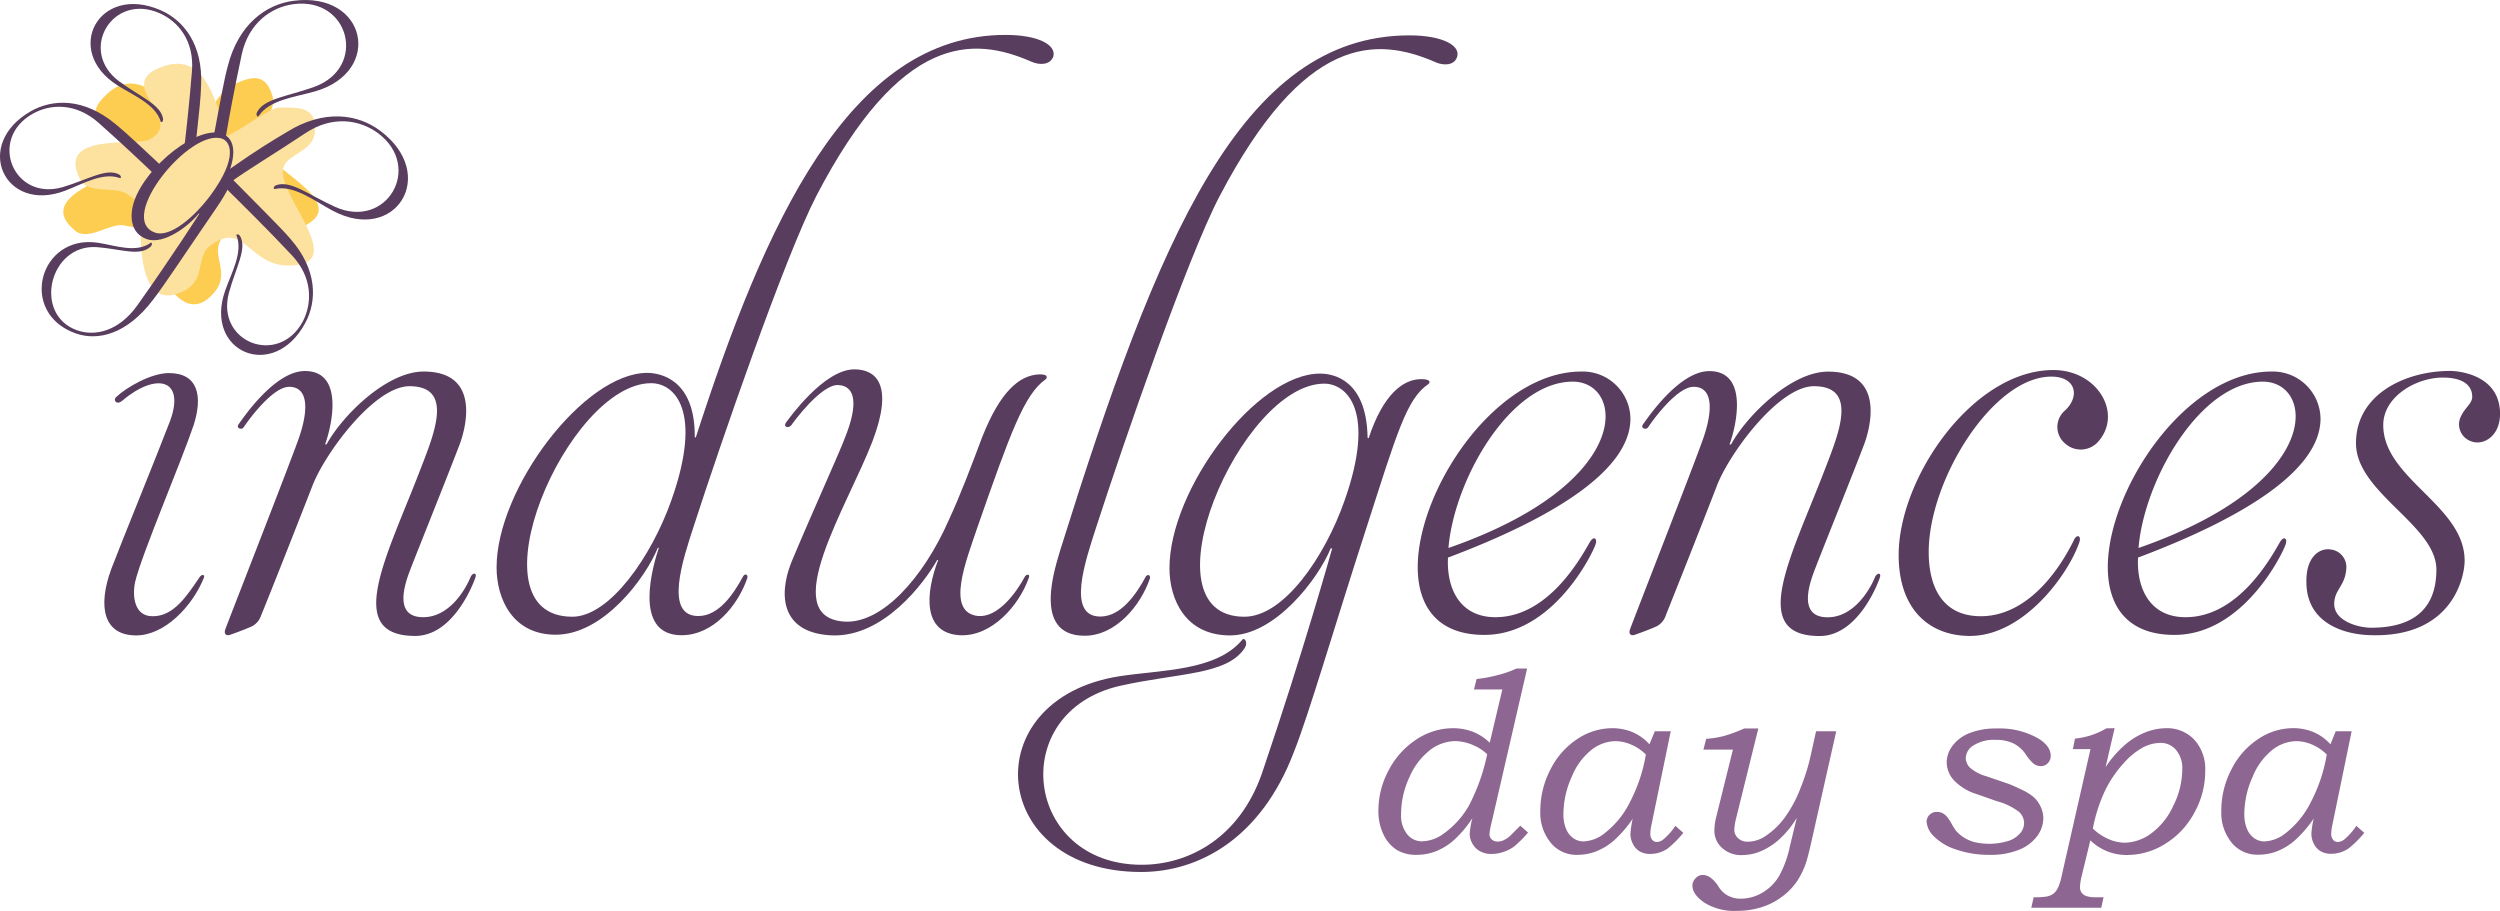
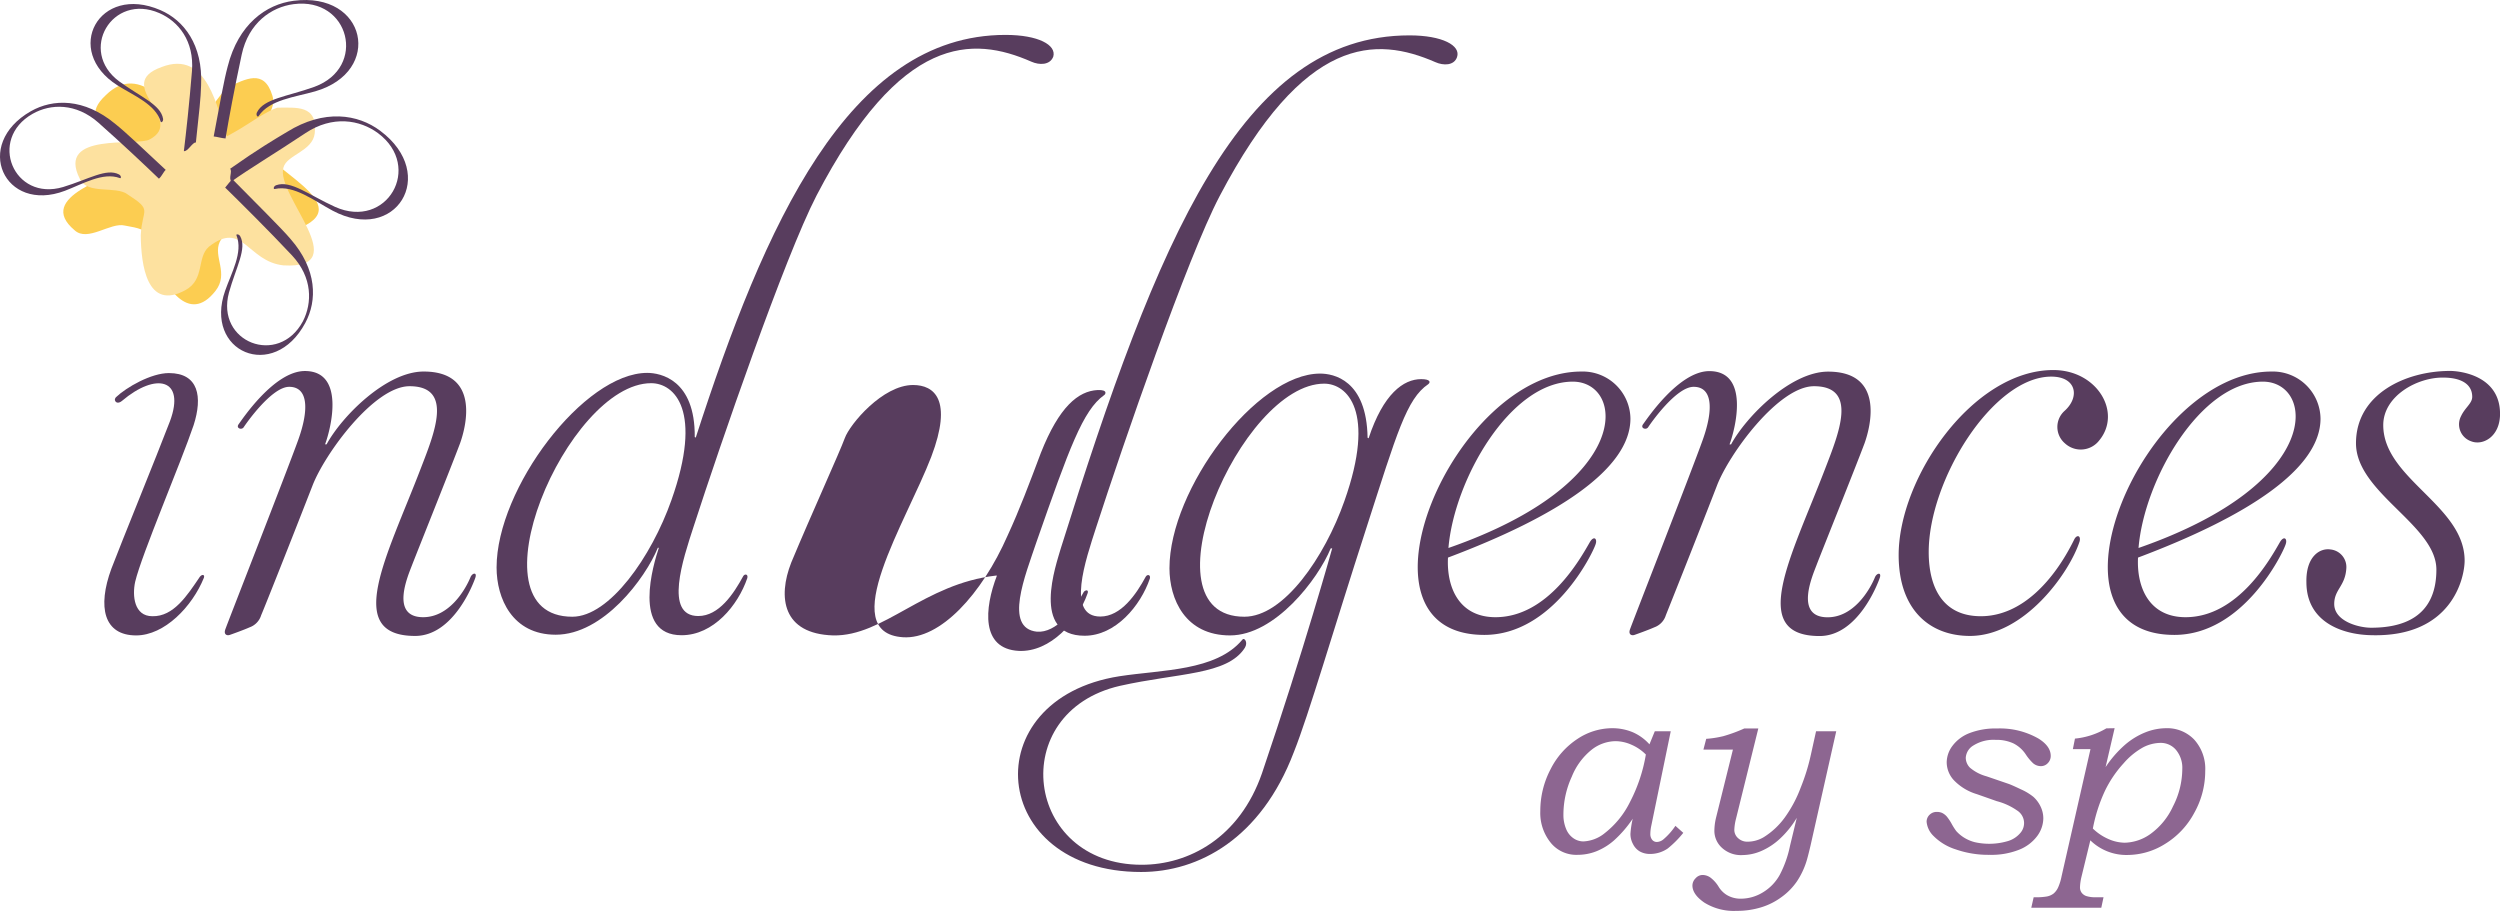
<svg xmlns="http://www.w3.org/2000/svg" viewBox="0 0 536.42 195.44">
  <defs>
    <style>.cls-1{fill:#583d5e;}.cls-2{fill:#8d6691;}.cls-3{fill:#fccd51;}.cls-4{fill:#fde19f;}</style>
  </defs>
  <g id="Layer_2" data-name="Layer 2">
    <g id="Layer_1-2" data-name="Layer 1">
      <path class="cls-1" d="M24.85,85.26c2.27-2.17,7.59-5.21,11.39-5.21,6.39,0,7.26,5.1,5.31,11.17C38.84,99.24,30.38,119,29,124.84c-.65,3-.22,7.38,3.69,7.38,4.55.11,7.48-4.45,10.19-8.46.54-.65,1.09-.44.87.21-2.5,6.19-8.46,12.37-14.54,12.37-6.94,0-8.35-6.07-5.31-14.32,2.06-5.42,9.76-24.29,12.58-31.67,3.36-9.11-3-10.52-10.3-4.34-.65.55-1.2.44-1.41.11S24.63,85.58,24.85,85.26Z" />
      <path class="cls-1" d="M87.87,82.87c-7.6,0-18.22,14.53-20.83,21.36-5.42,13.89-10.52,26.69-11,27.77a4,4,0,0,1-2.5,2.61c-1.19.54-3.9,1.51-4.23,1.62-.65.22-1.3-.11-1-1.08S61.62,101,64,94.36,66.07,83,62.05,83c-3.79,0-9.33,8-9.76,8.67s-1.73.22-1.08-.65S58.8,79.61,65.42,79.61c8.67,0,5.63,12.26,4.33,15.73h.33c3.25-6,12.8-15.62,20.82-15.62,12,0,9.22,11.5,7.81,15.41-1.95,5.2-9.43,23.85-10.3,26.13s-4.77,11.17,2.39,11.17c5.53,0,9-5.74,10.19-8.67.44-.87,1.41-1,1,.21s-4.67,12.48-12.91,12.48c-15.51,0-6-17.14,1.19-35.9C93.18,93,97.41,82.87,87.87,82.87Z" />
      <path class="cls-1" d="M226,12.15C225.3,14,223,14,221.29,13.23c-12.59-5.52-28-6-46.1,28.75-6.83,13.23-20.61,53.25-26.36,71-2.28,7-6.4,19.2,1,19.2,4.44,0,7.59-4.77,9.65-8.57.33-.54,1.09-.43.87.43-2,5.86-7.27,12.26-14.1,12.26-10.74,0-6-15.4-4.88-18.76h-.22c-2.71,6.61-11.71,18.65-21.91,18.65-9.33,0-12.69-7.81-12.69-14.42,0-17,18.77-41.76,32.32-41.76,2.82,0,10.31,1.41,10.2,13.77l.22.11C164,48.38,182,7.49,215.75,7.49,222.8,7.49,226.71,9.66,226,12.15ZM139.72,82.22c-18,0-39.48,50.11-16.92,50.11,8,0,17-12.91,21.26-25C150.89,88.08,144.71,82.22,139.72,82.22Z" />
-       <path class="cls-1" d="M178.77,136.34c-10.84-.33-11.93-8.14-9-15.62C174.11,110.31,180.18,97,181.27,94c2.82-6.94,2.49-11.28-1.52-11.39-3.69,0-9.54,8-10,8.68-.76.76-1.73.21-1.08-.65s8.13-11.39,14.64-11.39c4.56,0,8.57,3.14,3.91,15.4-5.32,13.88-20.61,37.74-6.08,38.72,8,.54,16.92-9.22,22.45-21.8,2.6-5.64,4.67-11.17,7.16-17.79,3.91-9.87,8-13.23,12.15-13.45,2.39-.1,1.63,1,1.41,1.09-4.55,3.25-7.48,11.39-14.53,31.56-2.39,7.16-7.05,18.44.11,19.2,4.12.32,8-4.66,10.08-8.57.54-.54,1.09-.33.76.43-2.06,5.86-7.92,12.59-14.75,12.26-8.14-.44-7.38-9.11-4.67-16.16h-.21C198.19,125.28,189.62,136.56,178.77,136.34Z" />
+       <path class="cls-1" d="M178.77,136.34c-10.84-.33-11.93-8.14-9-15.62C174.11,110.31,180.18,97,181.27,94s8.13-11.39,14.64-11.39c4.56,0,8.57,3.14,3.91,15.4-5.32,13.88-20.61,37.74-6.08,38.72,8,.54,16.92-9.22,22.45-21.8,2.6-5.64,4.67-11.17,7.16-17.79,3.91-9.87,8-13.23,12.15-13.45,2.39-.1,1.63,1,1.41,1.09-4.55,3.25-7.48,11.39-14.53,31.56-2.39,7.16-7.05,18.44.11,19.2,4.12.32,8-4.66,10.08-8.57.54-.54,1.09-.33.76.43-2.06,5.86-7.92,12.59-14.75,12.26-8.14-.44-7.38-9.11-4.67-16.16h-.21C198.19,125.28,189.62,136.56,178.77,136.34Z" />
      <path class="cls-1" d="M302.43,7.59c7.05,0,11.07,2.18,10.2,4.67C312,14.1,309.7,14.1,308,13.34c-12.69-5.53-28.09-6-46.31,28.75-6.94,13.23-20.72,53.25-26.47,71-2.27,7.05-6.5,19.2.87,19.2,4.45,0,7.7-4.77,9.76-8.57.33-.54,1.09-.44.87.43-2,5.86-7.37,12.26-14,12.26-11.61,0-6.08-15.3-5.1-18.77C248.42,51.2,266.31,7.59,302.43,7.59Z" />
      <path class="cls-1" d="M285.52,117.68c-2.72,6.62-11.94,18.66-21.59,18.66s-13-7.81-13-14.42c0-17,18.65-41.76,32.32-41.76,2.82,0,10,1.3,10.19,13.77l.22.11c3.15-9.55,7.48-12.69,11.28-12.69,1.95,0,2.06.65,1.52,1.08-4.66,3.15-6.72,10.53-13.23,30.7-7.16,22.12-12.37,40.13-15.62,48.27-7.05,18.54-20.4,25.7-32.76,25.7-32.76,0-35.9-37.09-4.66-42,9.11-1.41,20.71-1.09,26.35-7.81.44-.65,1.31.54.55,1.73-3.8,5.86-14.21,5.32-26.79,8.14-24.52,5.64-20.51,38.39,4.66,38.39,10.09,0,21-5.75,25.82-19.63,9-26.46,15.07-48.27,15.07-48.27ZM267,132.33c8.46,0,17.24-12.8,21.47-24.84,6.84-19.3.55-25.17-4.34-25.17C266.21,82.32,244.73,132.33,267,132.33Z" />
      <path class="cls-1" d="M310.69,119.64c-.33,6.72,2.6,12.79,10.19,12.79,11.28,0,18.22-12.57,20.28-16.16.87-1.4,1.63-.65,1.19.55-.65,2-9.11,19.41-23.86,19.41-30.58,0-6.61-56.51,20.83-56.51a10.24,10.24,0,0,1,10.52,10.09C349.84,100.55,334.33,110.74,310.69,119.64Zm.1-2.06c40.24-14,37.75-35.69,26.68-35.69C324,81.89,312,103,310.79,117.58Z" />
      <path class="cls-1" d="M389.22,82.87c-7.6,0-18.23,14.53-20.83,21.36C363,118.12,357.87,130.92,357.44,132a4,4,0,0,1-2.5,2.61c-1.19.54-3.9,1.51-4.23,1.62-.65.22-1.3-.11-1-1.08S363,101,365.36,94.36,367.42,83,363.4,83c-3.8,0-9.33,8-9.76,8.67s-1.74.22-1.08-.65,7.59-11.39,14.2-11.39c8.68,0,5.65,12.26,4.34,15.73h.33c3.25-6,12.8-15.62,20.82-15.62,12,0,9.22,11.5,7.81,15.41-1.95,5.2-9.44,23.85-10.3,26.13s-4.77,11.17,2.39,11.17c5.53,0,9-5.74,10.19-8.67.43-.87,1.41-1,1,.21s-4.67,12.48-12.91,12.48c-15.51,0-6-17.14,1.19-35.9C394.53,93,398.76,82.87,389.22,82.87Z" />
      <path class="cls-1" d="M413.84,118.44c0,7.81,3.15,13.78,11.18,13.78,8.78,0,15.72-7.7,20-16.38.54-1.19,1.52-1,1.2.32-2.17,6.73-11.82,20.29-23.54,20.29-8.46,0-15.29-5.43-15.29-17.36,0-16.59,15.94-39.69,33.18-39.69,9.44,0,14.76,9.11,9.88,15.07a5,5,0,0,1-7.38.66,4.62,4.62,0,0,1-.11-6.94c3.37-3,2.6-7.38-2.82-7.38C427.62,80.81,413.84,103,413.84,118.44Z" />
      <path class="cls-1" d="M458.75,119.64c-.32,6.72,2.61,12.79,10.2,12.79,11.28,0,18.22-12.57,20.28-16.16.87-1.4,1.63-.65,1.19.55-.65,2-9.1,19.41-23.86,19.41-30.59,0-6.61-56.51,20.83-56.51a10.24,10.24,0,0,1,10.52,10.09C497.91,100.55,482.4,110.74,458.75,119.64Zm.11-2.06c40.24-14,37.75-35.69,26.68-35.69C472.1,81.89,460.05,103,458.86,117.58Z" />
      <path class="cls-1" d="M530.24,94.69a3.84,3.84,0,0,1-2.17-5.42c.87-1.85,2.39-2.71,2.39-4.12,0-2.93-2.72-4.13-6.19-4.13-5.53-.1-12.9,3.91-12.9,10.2,0,11.5,17.46,17.24,17.46,29.07,0,3.68-2.71,16.49-20.06,16-5.86-.11-13.89-2.6-13.89-11.39-.11-5.42,2.82-7.37,5.2-7a3.79,3.79,0,0,1,3.37,4c-.22,3.9-2.6,4.55-2.6,7.7,0,3.68,5.2,5.09,7.92,5.09,6.39,0,14-2,14-12.47,0-9.54-17.25-16.49-17.25-27.11s10.74-15.52,20.18-15.52c1.95,0,10.73.87,10.73,9.22C536.42,93.72,532.73,95.67,530.24,94.69Z" />
-       <path class="cls-2" d="M327.67,143.44l-7.61,33a14.89,14.89,0,0,0-.47,2.56,1.46,1.46,0,0,0,.49,1.12,1.71,1.71,0,0,0,1.21.45,3.23,3.23,0,0,0,1.2-.22,5.64,5.64,0,0,0,1.37-.85c.22-.19,1-1,2.35-2.33l1.66,1.47a24.73,24.73,0,0,1-3,3,8.09,8.09,0,0,1-2.29,1.16,7.73,7.73,0,0,1-2.53.43,5,5,0,0,1-2.44-.56,4.12,4.12,0,0,1-1.65-1.61,4.28,4.28,0,0,1-.61-2.2,16.88,16.88,0,0,1,.59-3.33,24,24,0,0,1-3.92,4.68,13.13,13.13,0,0,1-3.89,2.43,11.21,11.21,0,0,1-4.12.78,8,8,0,0,1-4.31-1.06,7.82,7.82,0,0,1-2.83-3.28,11.36,11.36,0,0,1-1.11-5.13,18.26,18.26,0,0,1,2.3-8.85,17.44,17.44,0,0,1,6-6.53,14.24,14.24,0,0,1,7.69-2.32A12.07,12.07,0,0,1,316,157a11.13,11.13,0,0,1,3.65,2.36l2.7-11.42h-6.08l.56-2.25a27.41,27.41,0,0,0,4.57-.85,21.27,21.27,0,0,0,4-1.4Zm-8.57,18.39a10.16,10.16,0,0,0-3.27-2.06,9.77,9.77,0,0,0-3.61-.75,9,9,0,0,0-5.3,1.86,14.57,14.57,0,0,0-4.45,5.77,18.73,18.73,0,0,0-1.84,8.11,6.35,6.35,0,0,0,1.29,4.22,4,4,0,0,0,3.18,1.54,8.06,8.06,0,0,0,4.59-1.6,18.85,18.85,0,0,0,5.46-6A41.83,41.83,0,0,0,319.1,161.83Z" />
      <path class="cls-2" d="M355.07,156.9h3.42l-4.16,20.2a8.83,8.83,0,0,0-.22,1.81,1.94,1.94,0,0,0,.39,1.28,1.27,1.27,0,0,0,1,.47,2.32,2.32,0,0,0,1.45-.59,14,14,0,0,0,2.54-2.87l1.69,1.5a21.51,21.51,0,0,1-3.3,3.33,6.62,6.62,0,0,1-3.75,1.2,4.48,4.48,0,0,1-2.27-.53,3.78,3.78,0,0,1-1.47-1.59,4.54,4.54,0,0,1-.55-2.17,19.93,19.93,0,0,1,.49-3.27,24.9,24.9,0,0,1-4,4.64,13.13,13.13,0,0,1-3.83,2.36,11,11,0,0,1-4,.75,7.07,7.07,0,0,1-5.61-2.41,10.14,10.14,0,0,1-2.39-7,19.2,19.2,0,0,1,2.2-8.95,16.76,16.76,0,0,1,5.77-6.51,13.51,13.51,0,0,1,7.39-2.3,11.35,11.35,0,0,1,4.47.86,10.35,10.35,0,0,1,3.59,2.6Zm-1.92,5a9.87,9.87,0,0,0-3.12-2.12,8.58,8.58,0,0,0-3.4-.75,8.49,8.49,0,0,0-5.08,1.81,14.13,14.13,0,0,0-4.29,5.8,19.54,19.54,0,0,0-1.8,8.08,7.8,7.8,0,0,0,.58,3.15,4.38,4.38,0,0,0,1.58,2,3.74,3.74,0,0,0,2.15.67,7.77,7.77,0,0,0,4.55-1.77,19.23,19.23,0,0,0,5.41-6.66A34.32,34.32,0,0,0,353.15,161.89Z" />
      <path class="cls-2" d="M389.67,156.9H394l-5.54,24.63c-.4,1.69-.7,2.84-.9,3.44a16.85,16.85,0,0,1-2,4.15,13.65,13.65,0,0,1-3.23,3.31,14.41,14.41,0,0,1-4.4,2.24,17.53,17.53,0,0,1-5.32.77,12,12,0,0,1-6.9-1.76q-2.57-1.76-2.57-3.69a2.21,2.21,0,0,1,.68-1.54,2.05,2.05,0,0,1,1.47-.71,3,3,0,0,1,1.69.54,7,7,0,0,1,1.79,2,5.36,5.36,0,0,0,1.72,1.74,5.74,5.74,0,0,0,3,.81,9.1,9.1,0,0,0,4.79-1.37,10,10,0,0,0,3.59-3.73,23.29,23.29,0,0,0,2.21-6.25l1.45-6a20.33,20.33,0,0,1-3.62,4.49,14.21,14.21,0,0,1-4,2.63,10.38,10.38,0,0,1-4,.87,6,6,0,0,1-4.47-1.59,4.92,4.92,0,0,1-1.59-3.53,12.38,12.38,0,0,1,.35-2.87l3.63-14.64H365.5l.6-2.31a21.78,21.78,0,0,0,3.7-.58,32.81,32.81,0,0,0,4.48-1.65h3l-4.79,19.38a11,11,0,0,0-.36,2.39,2.35,2.35,0,0,0,.82,1.78,2.87,2.87,0,0,0,2,.75,6.81,6.81,0,0,0,3.54-1,16.12,16.12,0,0,0,4.41-4.11,27.25,27.25,0,0,0,3.47-6.49,43.38,43.38,0,0,0,2.2-7.13Z" />
      <path class="cls-2" d="M426.24,166.57,431,168.2c.5.18,1.38.57,2.63,1.17a11.84,11.84,0,0,1,2.66,1.6,6.62,6.62,0,0,1,1.57,2.12,5.88,5.88,0,0,1,.57,2.5,6.52,6.52,0,0,1-1.32,3.81,8.92,8.92,0,0,1-3.89,2.93,16.09,16.09,0,0,1-6.32,1.09,21.21,21.21,0,0,1-7.32-1.19,11.56,11.56,0,0,1-4.72-2.87,4.87,4.87,0,0,1-1.47-3,2.05,2.05,0,0,1,.63-1.53,2.15,2.15,0,0,1,1.59-.62,2.75,2.75,0,0,1,1.09.21,3.27,3.27,0,0,1,1,.76,10.52,10.52,0,0,1,1.13,1.71,13.77,13.77,0,0,0,.91,1.42,7.73,7.73,0,0,0,1.66,1.4,8.13,8.13,0,0,0,2.35,1,14.08,14.08,0,0,0,7.24-.29,5.57,5.57,0,0,0,2.5-1.68,3.2,3.2,0,0,0-.69-4.84,13.62,13.62,0,0,0-4.37-2l-.51-.18-3.75-1.32a11.31,11.31,0,0,1-4.94-3,5.7,5.7,0,0,1-1.53-3.84,6,6,0,0,1,1.24-3.53,8.26,8.26,0,0,1,3.63-2.72,15.41,15.41,0,0,1,5.94-1,16.61,16.61,0,0,1,8.91,2.18q2.6,1.63,2.6,3.7a2.16,2.16,0,0,1-.62,1.55,2,2,0,0,1-1.53.65,2.58,2.58,0,0,1-1.63-.62,10.68,10.68,0,0,1-1.59-1.92A6.87,6.87,0,0,0,432,159.5a8.67,8.67,0,0,0-3.8-.75,8.13,8.13,0,0,0-4.73,1.18,3.31,3.31,0,0,0-1.68,2.66,3.06,3.06,0,0,0,.91,2.14A9.2,9.2,0,0,0,426.24,166.57Z" />
      <path class="cls-2" d="M453.73,156.25l-1.94,8.35a23.74,23.74,0,0,1,4.2-4.82,15.5,15.5,0,0,1,4.36-2.65,12.21,12.21,0,0,1,4.42-.88,8,8,0,0,1,6.05,2.46,9.36,9.36,0,0,1,2.35,6.74,18.35,18.35,0,0,1-2.37,9,17.37,17.37,0,0,1-6.28,6.65,15.31,15.31,0,0,1-8,2.35,11.07,11.07,0,0,1-8-3.14l-1.92,7.9a10.75,10.75,0,0,0-.3,2.19,1.91,1.91,0,0,0,.34,1.13,2.11,2.11,0,0,0,1,.73,6.21,6.21,0,0,0,2.05.26h1.66l-.48,2.25H435.85l.51-2.25a14.23,14.23,0,0,0,2.68-.14,3.41,3.41,0,0,0,1.6-.66,3.79,3.79,0,0,0,1-1.38,11.06,11.06,0,0,0,.7-2.28l6.21-27.32h-3.78l.45-2.26a16.3,16.3,0,0,0,6.74-2.2Zm-4.67,21.53a11.21,11.21,0,0,0,3.39,2.27,8.9,8.9,0,0,0,3.45.77,9.9,9.9,0,0,0,5.54-1.89,15,15,0,0,0,4.81-5.9,17.72,17.72,0,0,0,2-8,6,6,0,0,0-1.34-4.11,4.26,4.26,0,0,0-3.33-1.52,8.33,8.33,0,0,0-3.69.93,15.45,15.45,0,0,0-4.23,3.45,24.46,24.46,0,0,0-4,5.9A33.89,33.89,0,0,0,449.06,177.78Z" />
-       <path class="cls-2" d="M501.17,156.9h3.42l-4.16,20.2a8.83,8.83,0,0,0-.22,1.81,1.89,1.89,0,0,0,.4,1.28,1.24,1.24,0,0,0,1,.47,2.37,2.37,0,0,0,1.46-.59,14,14,0,0,0,2.53-2.87l1.69,1.5A21.6,21.6,0,0,1,504,182a6.67,6.67,0,0,1-3.76,1.2,4.42,4.42,0,0,1-2.26-.53,3.74,3.74,0,0,1-1.48-1.59,4.54,4.54,0,0,1-.55-2.17,19.93,19.93,0,0,1,.49-3.27,24.9,24.9,0,0,1-4,4.64,13.22,13.22,0,0,1-3.82,2.36,11,11,0,0,1-4,.75A7.09,7.09,0,0,1,479,181a10.14,10.14,0,0,1-2.38-7,19.08,19.08,0,0,1,2.2-8.95,16.68,16.68,0,0,1,5.77-6.51,13.46,13.46,0,0,1,7.39-2.3,11.3,11.3,0,0,1,4.46.86,10.39,10.39,0,0,1,3.6,2.6Zm-1.92,5a9.94,9.94,0,0,0-3.11-2.12,8.63,8.63,0,0,0-3.41-.75,8.51,8.51,0,0,0-5.08,1.81,14.13,14.13,0,0,0-4.29,5.8,19.54,19.54,0,0,0-1.8,8.08,8,8,0,0,0,.58,3.15,4.45,4.45,0,0,0,1.58,2,3.74,3.74,0,0,0,2.15.67,7.74,7.74,0,0,0,4.55-1.77,19.23,19.23,0,0,0,5.41-6.66A34,34,0,0,0,499.25,161.89Z" />
      <path class="cls-3" d="M41.38,28.58C37.17,24,30.22,13,22.7,20.42c-8.25,7.69,9.38,8.28,3.77,15.28C24.76,38.11,7.29,42.09,16,49.4c2.81,2.61,7.71-1.78,10.79-1,6.42,1.09,4,1.49,6,7,2.52,5.68,7.61,14.51,13.46,7,2.93-3.76-.58-7.35.9-10.5,4.45-8.2,8.83-.35,16.27-2.63C78.06,43.92,55.79,36,55.19,29.93c-.43-2.77,4.39-5.64,3.26-9.39-1.8-6-5.9-3.42-9.5-1.9-1.94,1.66-4.64,6.17-6.1,8.05" />
      <path class="cls-4" d="M48.68,29.26c-2.07-5.85-4.12-18.69-14-14.88-10.61,3.81,5.36,11.32-2.56,15.53-2.53,1.54-20.15-1.7-15,8.45,1.55,3.5,7.78,1.41,10.29,3.37,5.47,3.54,3.07,2.94,2.79,8.77.07,6.22,1.26,16.34,9.62,11.73,4.17-2.3,2.36-7,5-9.29,7.32-5.77,8.24,3.18,16,4,15.54.9-1.79-15.17,0-21,.7-2.72,6.27-3.46,6.71-7.34.71-6.21-4.07-5.47-8-5.5-2.43.76-6.7,3.84-8.79,5" />
      <path class="cls-1" d="M41.19,15.25c.51-6.44-2.9-10.67-7-12.44C24.06-1.61,16.7,10.91,25.6,17.48c4.59,3.35,8.88,4.95,9.39,8,.1.61-.46.94-.52.6-1.1-3.71-5.84-5.6-9.27-7.77-11.75-7.44-4-21.87,9.24-16.13,5,2.17,9.12,7.4,8.71,16.12-.08,2.9-.4,5.49-1.12,12.28-.71-.13-1.72,2-2.58,1.85C39.94,28.39,40.6,22.45,41.19,15.25Z" />
      <path class="cls-1" d="M62.69,54.84C67.08,59.57,67,65,65,68.93c-5.23,9.77-18.77,4.52-15.87-6.16,1.52-5.47,3.89-9.4,2.41-12.08-.31-.55-1-.46-.79-.16,1.44,3.6-1.1,8-2.44,11.85C43.67,75.51,58.71,82,65.51,69.28c2.57-4.79,2.56-11.45-3.17-18-1.86-2.22-7.72-8-12.5-12.86-.47.54-1,1.15-1.53,1.83C51.26,43.13,57.73,49.54,62.69,54.84Z" />
      <path class="cls-1" d="M51.86,11.72C53.33,4.9,58.23,1.51,63,.89c12-1.57,15.83,13.57,4.46,17.74-5.86,2.11-10.86,2.51-12.33,5.49-.29.61.19,1.12.36.79,2.31-3.52,7.86-4.08,12.13-5.31C82.29,15.36,78.65-1.87,63,.17c-5.9.76-11.86,5-14.15,14.11-.81,3-1.64,7.72-3,15,.78.07,1.59.36,2.54.43C49.13,25.34,50.23,19.34,51.86,11.72Z" />
      <path class="cls-1" d="M21.14,26.34C16.3,22.06,10.86,22.23,7,24.42c-9.64,5.46-4.07,18.87,6.54,15.71,5.44-1.65,9.3-4.12,12-2.7.54.29.47.94.17.78-3.63-1.35-8,1.29-11.79,2.73C.93,45.85-5.91,31,6.63,23.86,11.36,21.18,18,21,24.75,26.6c2.26,1.8,5.81,5.19,10.81,9.85-.53.48-.8,1.32-1.46,1.89C31.17,35.52,26.53,31.13,21.14,26.34Z" />
      <path class="cls-1" d="M65.53,28.57c5.82-3.87,11.69-2.88,15.58,0,9.71,7.26,1.88,20.77-9.19,15.83-5.66-2.57-9.52-5.78-12.66-4.66-.63.23-.64.93-.29.81,4.11-.91,8.48,2.56,12.4,4.65C84.82,52.4,94.22,37.5,81.58,28.06c-4.76-3.57-12-4.72-20,.25-2.68,1.6-6.17,3.65-12.2,7.9.52.59-.38,2,.26,2.76C53.2,36.39,59.05,32.89,65.53,28.57Z" />
-       <path class="cls-1" d="M42.66,45.81c-2.07,2.61-7.47,6.79-11.15,5.5s-3.73-5.23-2.7-8.2c2.67-7.64,13.65-16.25,18.86-14.44,1.07.37,3.59,1.91,1.72,7.54,0,0,2.56.39-3.08,8.58-6.19,9-11,16.36-13.51,19.58-5.59,7.38-11.8,8.82-16.51,7.18C3.81,67.19,8.42,50.13,21.09,52.1c3.69.57,8.06,2.26,11.26,0,.27-.24.42.41-.06.85-2.37,2.12-6.25.49-11.49.08C10.58,52.31,7,67.53,16.57,70.88c3.84,1.34,8.92.22,12.91-5.38,7.58-10.67,13.3-19.65,13.3-19.65ZM33.3,49.92c3.23,1.12,8.57-3.45,12.07-8.29,5.63-7.76,4.14-11.22,2.29-11.87C40.84,27.38,24.83,47,33.3,49.92Z" />
    </g>
  </g>
</svg>